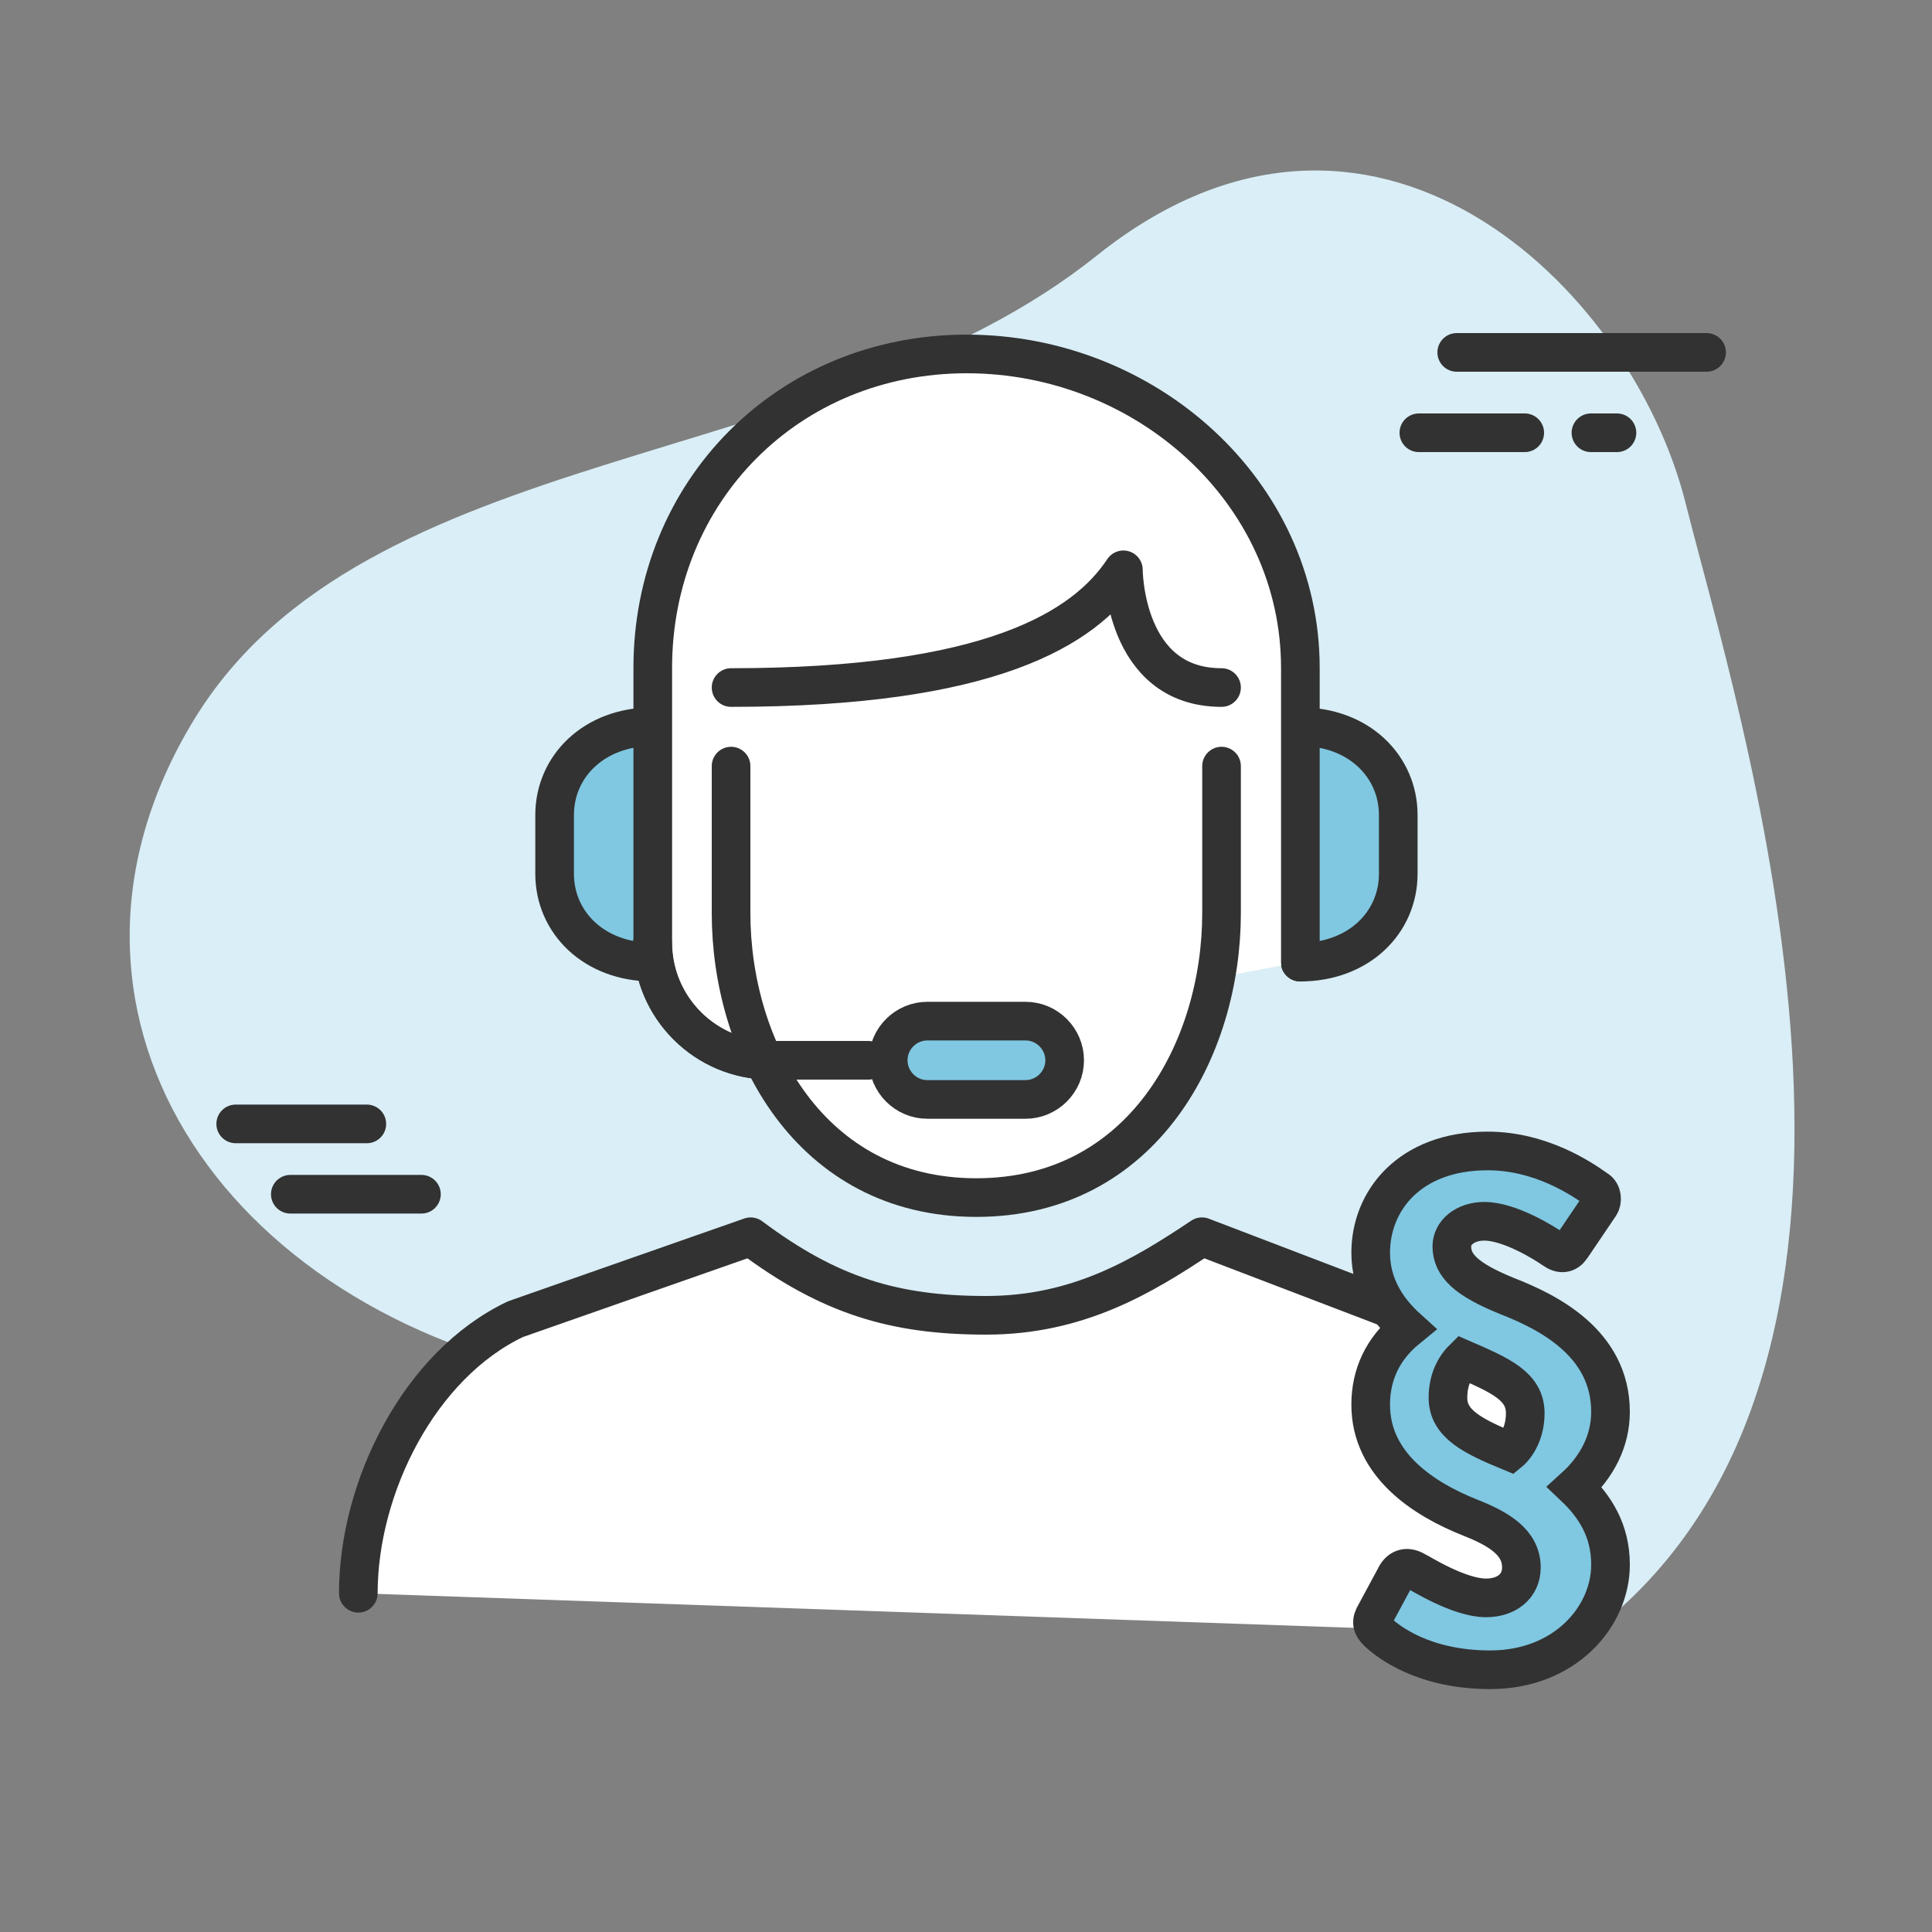
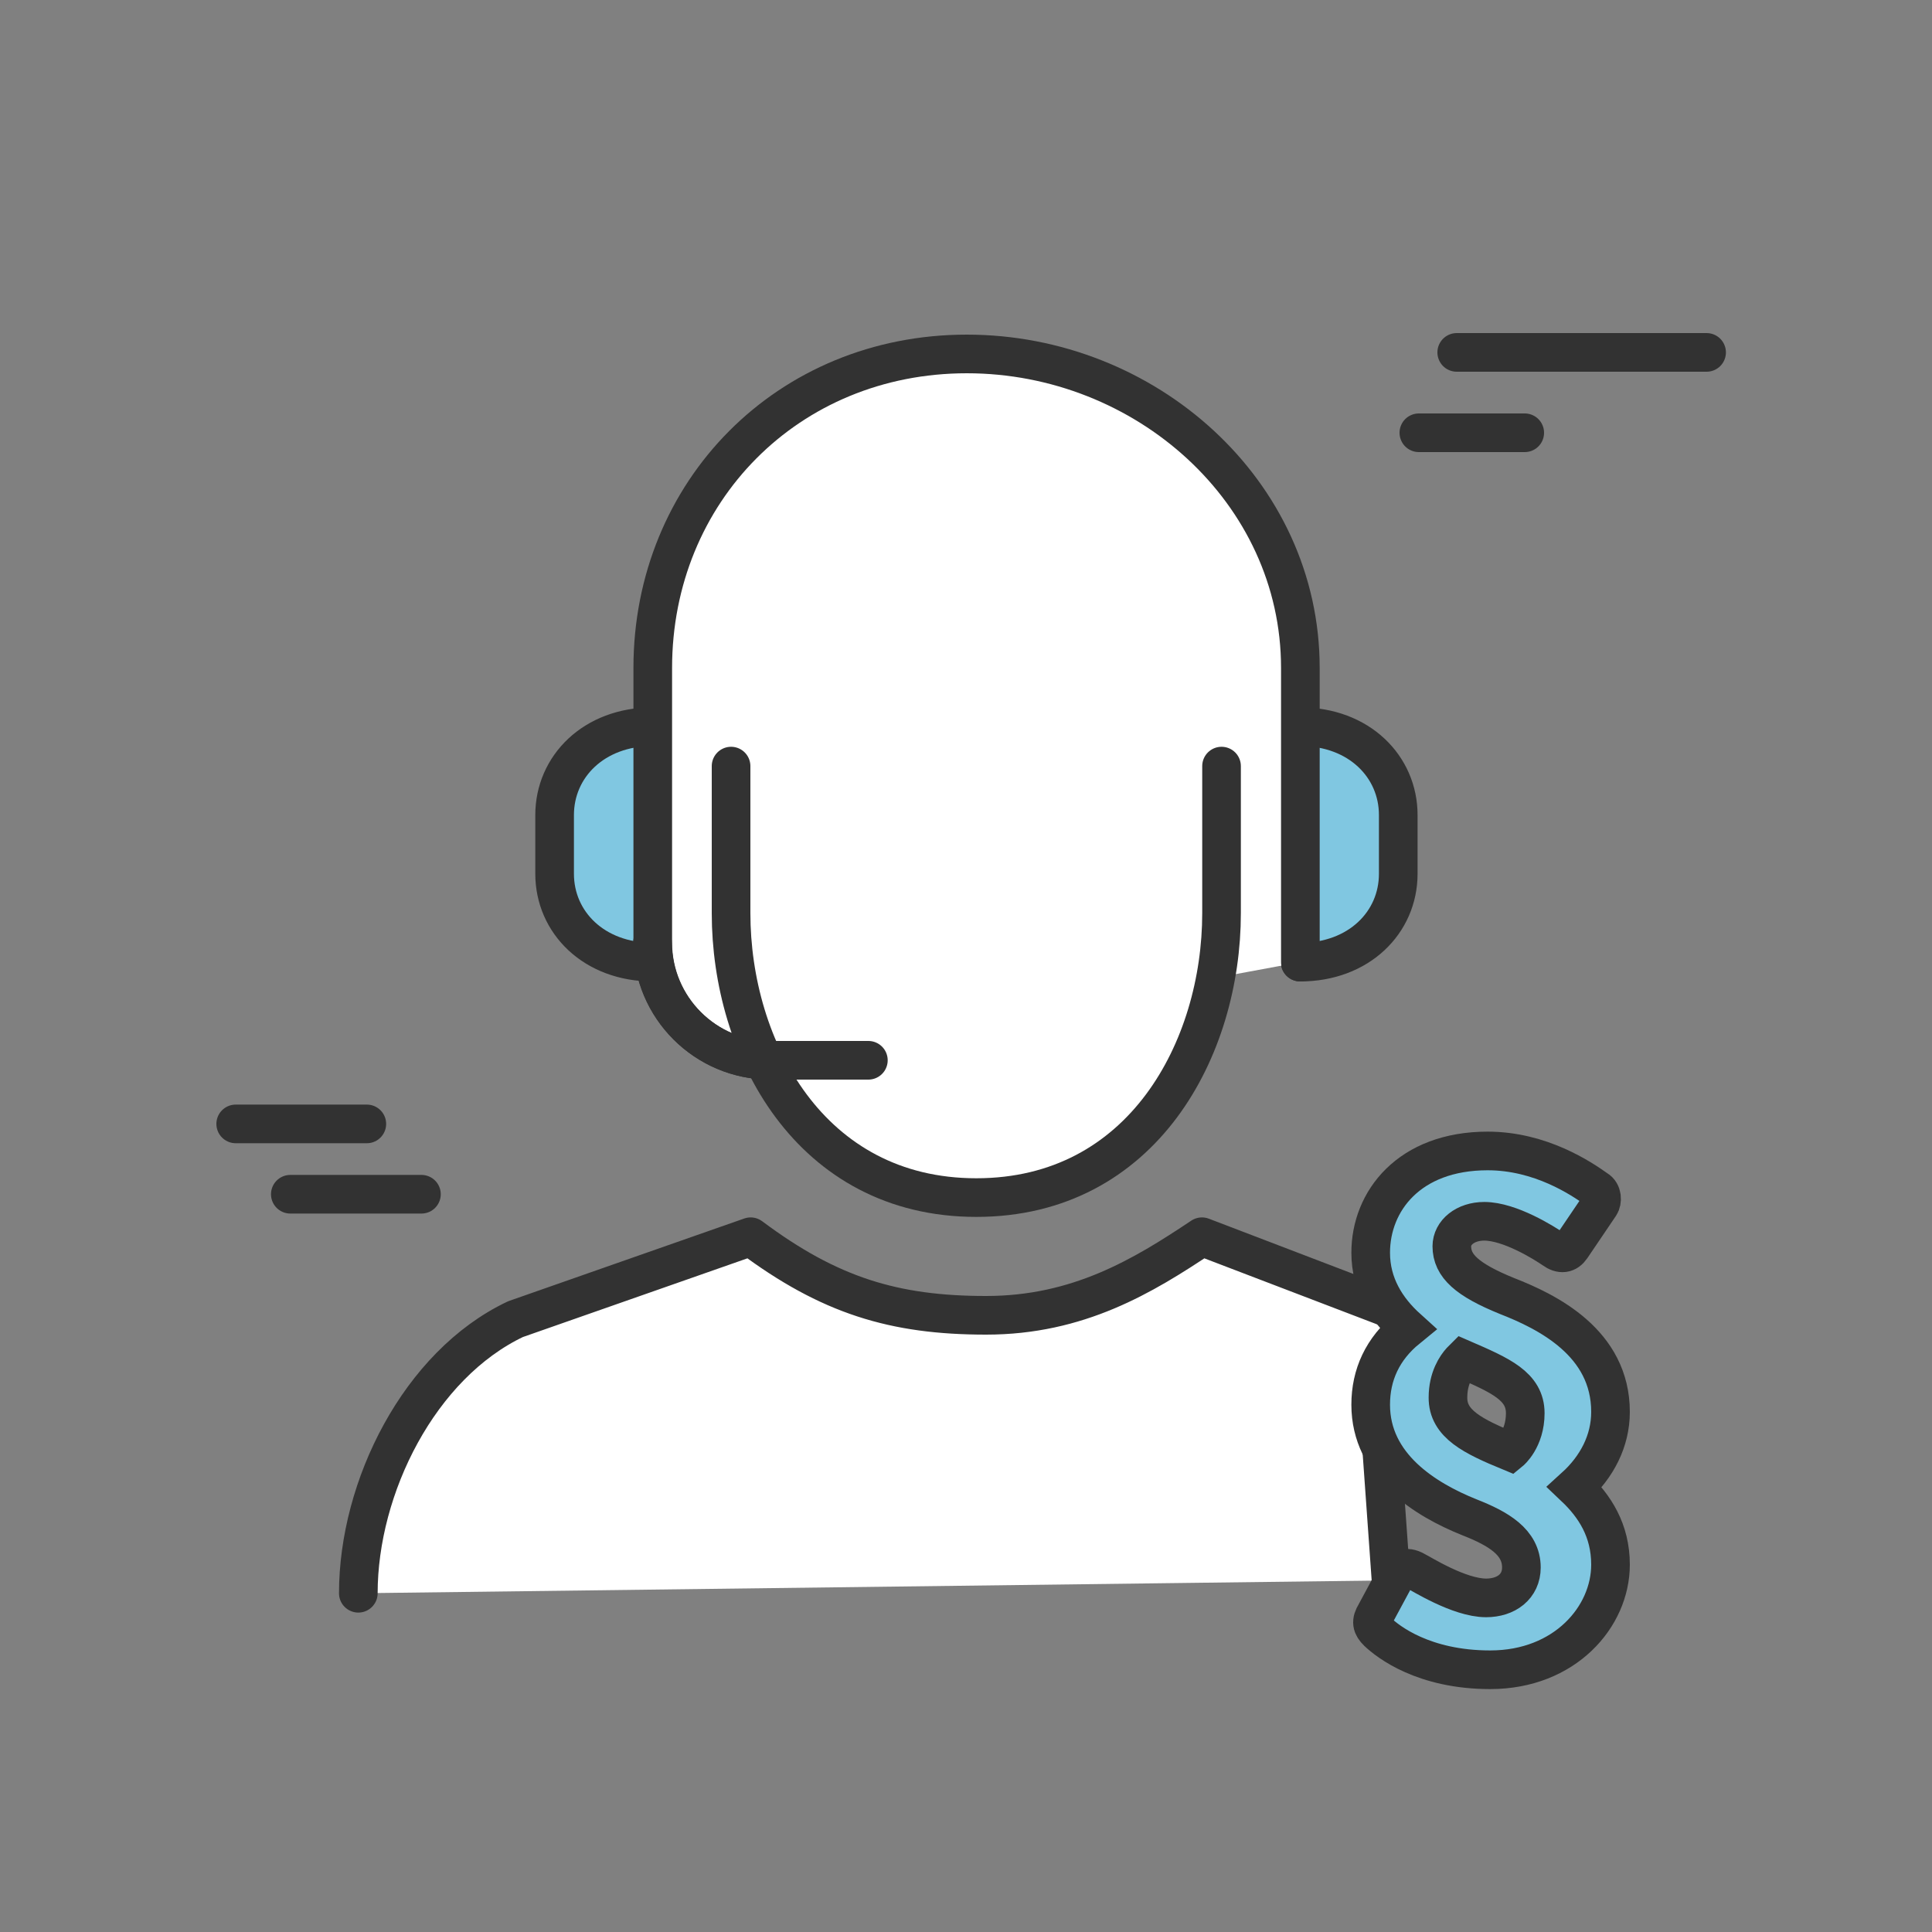
<svg xmlns="http://www.w3.org/2000/svg" version="1.1" x="0px" y="0px" viewBox="0 0 75 75" style="enable-background:new 0 0 75 75;" xml:space="preserve">
  <rect x="0" y="0" width="75" height="75" fill="#808080" stroke="none" />
  <style type="text/css">
	.st0{fill:#D9EEF6;}
	.st1{fill:#FFFFFF;stroke:#323232;stroke-width:1.5;stroke-miterlimit:10;}
	.st2{fill:#FFFFFF;stroke:#323232;stroke-width:1.5;stroke-linecap:round;stroke-linejoin:round;}
	.st3{fill:none;stroke:#323232;stroke-width:1.5;stroke-linecap:round;stroke-linejoin:round;}
	.st4{fill:#FFFFFF;}
	.st5{fill:#80C7E1;}
	.st6{fill:#80C7E1;stroke:#323232;stroke-width:1.5;stroke-linecap:round;stroke-linejoin:round;stroke-miterlimit:10;}
	.st7{fill:none;stroke:#323232;stroke-width:1.5;stroke-linecap:round;stroke-linejoin:round;stroke-miterlimit:10;}
	.st8{fill:#323232;stroke:#323232;stroke-width:1.5;stroke-linecap:round;stroke-linejoin:round;}
	.st9{fill:#FFFFFF;stroke:#323232;stroke-width:1.5;stroke-linecap:round;stroke-miterlimit:10;}
	.st10{fill:#80C7E1;stroke:#323232;stroke-width:1.5;stroke-linecap:round;stroke-linejoin:round;}
	.st11{fill:none;stroke:#323232;stroke-width:1.5;stroke-linecap:round;stroke-miterlimit:10;}
	.st12{fill:#FFFFFF;stroke:#323232;stroke-width:1.5;stroke-linecap:round;stroke-linejoin:round;stroke-miterlimit:10;}
	.st13{fill:none;}
	.st14{fill:#FFFFFF;stroke:#333333;stroke-width:1.5;stroke-linecap:round;stroke-linejoin:round;stroke-miterlimit:10;}
	.st15{fill:#80A7C3;}
	.st16{fill:none;stroke:#000000;stroke-width:1.367;stroke-linecap:round;stroke-linejoin:round;stroke-miterlimit:10;}
	.st17{fill:#FFFFFF;stroke:#1D1D1B;stroke-width:1.5;stroke-miterlimit:10;}
	.st18{fill:#1D1D1B;}
	.st19{fill:none;stroke:#1D1D1B;stroke-width:1.5;stroke-linecap:round;stroke-linejoin:round;stroke-miterlimit:10;}
	.st20{fill:#323232;}
	.st21{fill:#323232;stroke:#323232;stroke-width:0.5;stroke-linecap:round;stroke-linejoin:round;stroke-miterlimit:10;}
	.st22{fill:none;stroke:#1D1D1B;stroke-width:1.5;stroke-linecap:round;stroke-miterlimit:10;}
	.st23{fill:#FFFFFF;stroke:#323232;stroke-miterlimit:10;}
	.st24{fill:#80C7E1;stroke:#323232;stroke-width:1.5;stroke-miterlimit:10;}
	.st25{fill:none;stroke:#323232;stroke-width:1.5;stroke-miterlimit:10;}
	.st26{fill:#80C7E1;stroke:#323232;stroke-width:1.406;stroke-miterlimit:10;}
	.st27{fill:#FFFFFF;stroke:#323232;stroke-width:1.406;stroke-miterlimit:10;}
	.st28{fill:#80C7E1;stroke:#333333;stroke-width:1.412;stroke-linecap:round;stroke-linejoin:round;stroke-miterlimit:10;}
	.st29{fill:#80C7E1;stroke:#1D1D1B;stroke-width:1.5;stroke-linecap:round;stroke-linejoin:round;stroke-miterlimit:10;}
	.st30{fill:#FFFFFF;stroke:#1D1D1B;stroke-width:1.5;stroke-linecap:round;stroke-linejoin:round;stroke-miterlimit:10;}
	.st31{fill:#323232;stroke:#323232;stroke-width:0.5;}
	.st32{fill-rule:evenodd;clip-rule:evenodd;fill:#323232;}
	.st33{fill:#80A7C3;stroke:#323232;stroke-miterlimit:10;}
	.st34{fill:none;stroke:#323232;stroke-width:1.386;stroke-linecap:round;stroke-linejoin:round;stroke-miterlimit:10;}
	.st35{fill:none;stroke:#323232;stroke-width:1.327;stroke-linecap:round;stroke-linejoin:round;stroke-miterlimit:10;}
	.st36{fill:#FFFFFF;stroke:#E30613;stroke-width:2.603;stroke-miterlimit:10;}
	.st37{fill:#E30613;stroke:#E30613;stroke-width:1.5;stroke-miterlimit:10;}
	.st38{fill:#FFFFFF;stroke:#000000;stroke-width:1.5;stroke-linecap:round;stroke-linejoin:round;stroke-miterlimit:10;}
	.st39{fill:#80C7E1;stroke:#000000;stroke-width:1.5;stroke-linecap:round;stroke-linejoin:round;stroke-miterlimit:10;}
	.st40{fill:none;stroke:#313131;stroke-width:1.5;stroke-linecap:round;stroke-linejoin:round;stroke-miterlimit:10;}
	.st41{fill:none;stroke:#323232;stroke-width:1.5;stroke-linecap:round;stroke-linejoin:round;stroke-dasharray:3.138,3.138;}
	.st42{fill:#FFFFFF;stroke:#333333;stroke-width:1.412;stroke-linecap:round;stroke-linejoin:round;stroke-miterlimit:10;}
	.st43{fill:#FFFFFF;stroke:#323232;stroke-linecap:round;stroke-linejoin:round;stroke-miterlimit:10;}
	.st44{fill:#323232;stroke:#323232;stroke-width:0.5;stroke-miterlimit:10;}
	.st45{fill:none;stroke:#323232;stroke-width:1.344;stroke-linecap:round;stroke-linejoin:round;stroke-miterlimit:10;}
	.st46{fill:#FFFFFF;stroke:#E30613;stroke-width:2.5;stroke-miterlimit:10;}
	.st47{fill:#E30613;stroke:#E30613;stroke-miterlimit:10;}
	.st48{fill:#FAD643;}
	.st49{fill:#FAD643;stroke:#000000;stroke-width:1.5;stroke-linecap:round;stroke-linejoin:round;stroke-miterlimit:10;}
	.st50{fill:#80C7E1;stroke:#323232;stroke-width:1.25;stroke-linecap:round;stroke-linejoin:round;}
	.st51{fill:none;stroke:#323232;stroke-width:1.25;stroke-linecap:round;stroke-miterlimit:10;}
	.st52{fill:#FFFFFF;stroke:#323232;stroke-width:1.5;stroke-linecap:round;stroke-linejoin:round;stroke-miterlimit:22.926;}
	.st53{fill:none;stroke:#323232;stroke-width:1.5;stroke-linecap:round;stroke-linejoin:round;stroke-miterlimit:22.926;}
	.st54{fill:#80C7E1;stroke:#323232;stroke-width:1.5;stroke-linecap:round;stroke-linejoin:round;stroke-miterlimit:22.926;}
	.st55{fill:#323232;stroke:#323232;stroke-width:0.2;stroke-miterlimit:10;}
</style>
  <g id="Shape">
-     <path class="st0" d="M36.22,58.84c0,0-2.34-3.2-13.83-5.32C8.44,50.94,0.79,39.08,7.5,27.99C14.15,17,31.95,18.43,42.58,9.92   c10.63-8.5,20.73,1.12,22.86,9.63c2.02,8.05,9.66,31.85-2.52,42.87c-1.39,0.03-15.45,0-22.19,0.03   C39.1,61.05,37.63,59.68,36.22,58.84z" />
-   </g>
+     </g>
  <g id="Icon">
    <g>
      <g>
        <line class="st3" x1="66.25" y1="13.68" x2="56.55" y2="13.68" />
        <line class="st3" x1="59.19" y1="16.8" x2="55.08" y2="16.8" />
-         <line class="st3" x1="62.77" y1="16.8" x2="61.76" y2="16.8" />
      </g>
      <g>
        <path class="st10" d="M25.34,37.35c-2.28,0-3.81-1.54-3.81-3.43v-2.28c0-1.88,1.52-3.43,3.81-3.43" />
        <path class="st10" d="M50.47,37.35c2.28,0,3.81-1.54,3.81-3.43v-2.28c0-1.88-1.52-3.43-3.81-3.43" />
-         <path class="st2" d="M13.91,61.85c0-4.12,2.37-8.87,6.1-10.64l9.13-3.2c3.05,2.28,5.56,3.05,9.14,3.05     c3.58,0,6.09-1.52,8.38-3.05l8.37,3.2L61,53.31l-1.41,4.8l0.38,5.34" />
+         <path class="st2" d="M13.91,61.85c0-4.12,2.37-8.87,6.1-10.64l9.13-3.2c3.05,2.28,5.56,3.05,9.14,3.05     c3.58,0,6.09-1.52,8.38-3.05l8.37,3.2l-1.41,4.8l0.38,5.34" />
        <path class="st2" d="M29.91,41.16c-2.52,0-4.57-2.05-4.57-4.57v-3.81v-2.76v-4.09c0-6.85,5.25-12.19,12.19-12.19     c6.93,0,12.95,5.33,12.95,12.19v11.42" />
        <path class="st2" d="M47.42,29.74v5.71c0,5.24-3.05,11.04-9.52,11.04l0,0c-6.47,0-9.52-5.81-9.52-11.04v-5.71" />
-         <path class="st3" d="M28.38,26.69c10.05,0,13.71-2.28,15.23-4.57c0,0,0,4.57,3.81,4.57" />
        <path class="st3" d="M33.71,41.16h-3.81c-2.52,0-4.57-2.05-4.57-4.57" />
-         <path class="st10" d="M39.81,42.68H36c-0.84,0-1.52-0.69-1.52-1.52l0,0c0-0.84,0.69-1.52,1.52-1.52h3.81     c0.84,0,1.52,0.69,1.52,1.52l0,0C41.33,42,40.64,42.68,39.81,42.68z" />
        <g>
          <path class="st24" d="M54.94,60.98c0.21,0.1,1.7,1.05,2.75,1.05c0.78,0,1.37-0.44,1.37-1.18c0-0.99-0.9-1.51-2.02-1.95      c-1.72-0.69-3.83-2-3.83-4.37c0-1.16,0.46-2.17,1.43-2.96c-0.82-0.74-1.43-1.7-1.43-2.94c0-2,1.49-3.95,4.54-3.95      c2.06,0,3.64,1.07,4.23,1.49c0.23,0.13,0.23,0.46,0.13,0.61l-1.11,1.64c-0.17,0.25-0.4,0.29-0.69,0.08      c-0.36-0.25-1.7-1.09-2.69-1.09c-0.74,0-1.26,0.44-1.26,0.97c0,0.76,0.59,1.3,2.14,1.93c1.56,0.61,4.02,1.81,4.02,4.5      c0,1.13-0.53,2.14-1.39,2.92c0.78,0.74,1.39,1.68,1.39,3.01c0,2.02-1.77,4.08-4.67,4.08c-2.59,0-3.97-1.09-4.37-1.47      c-0.23-0.23-0.27-0.4-0.08-0.71l0.76-1.41C54.31,60.91,54.58,60.77,54.94,60.98z M58.62,56.35c0,0,0.59-0.48,0.59-1.49      c0-1.05-0.97-1.47-2.42-2.1c0,0-0.02,0.02-0.08,0.08c-0.17,0.19-0.5,0.65-0.5,1.41C56.2,55.28,57.19,55.76,58.62,56.35z" />
        </g>
      </g>
      <g>
        <line class="st3" x1="14.24" y1="43.63" x2="9.15" y2="43.63" />
        <line class="st3" x1="16.36" y1="46.36" x2="11.27" y2="46.36" />
      </g>
    </g>
  </g>
</svg>